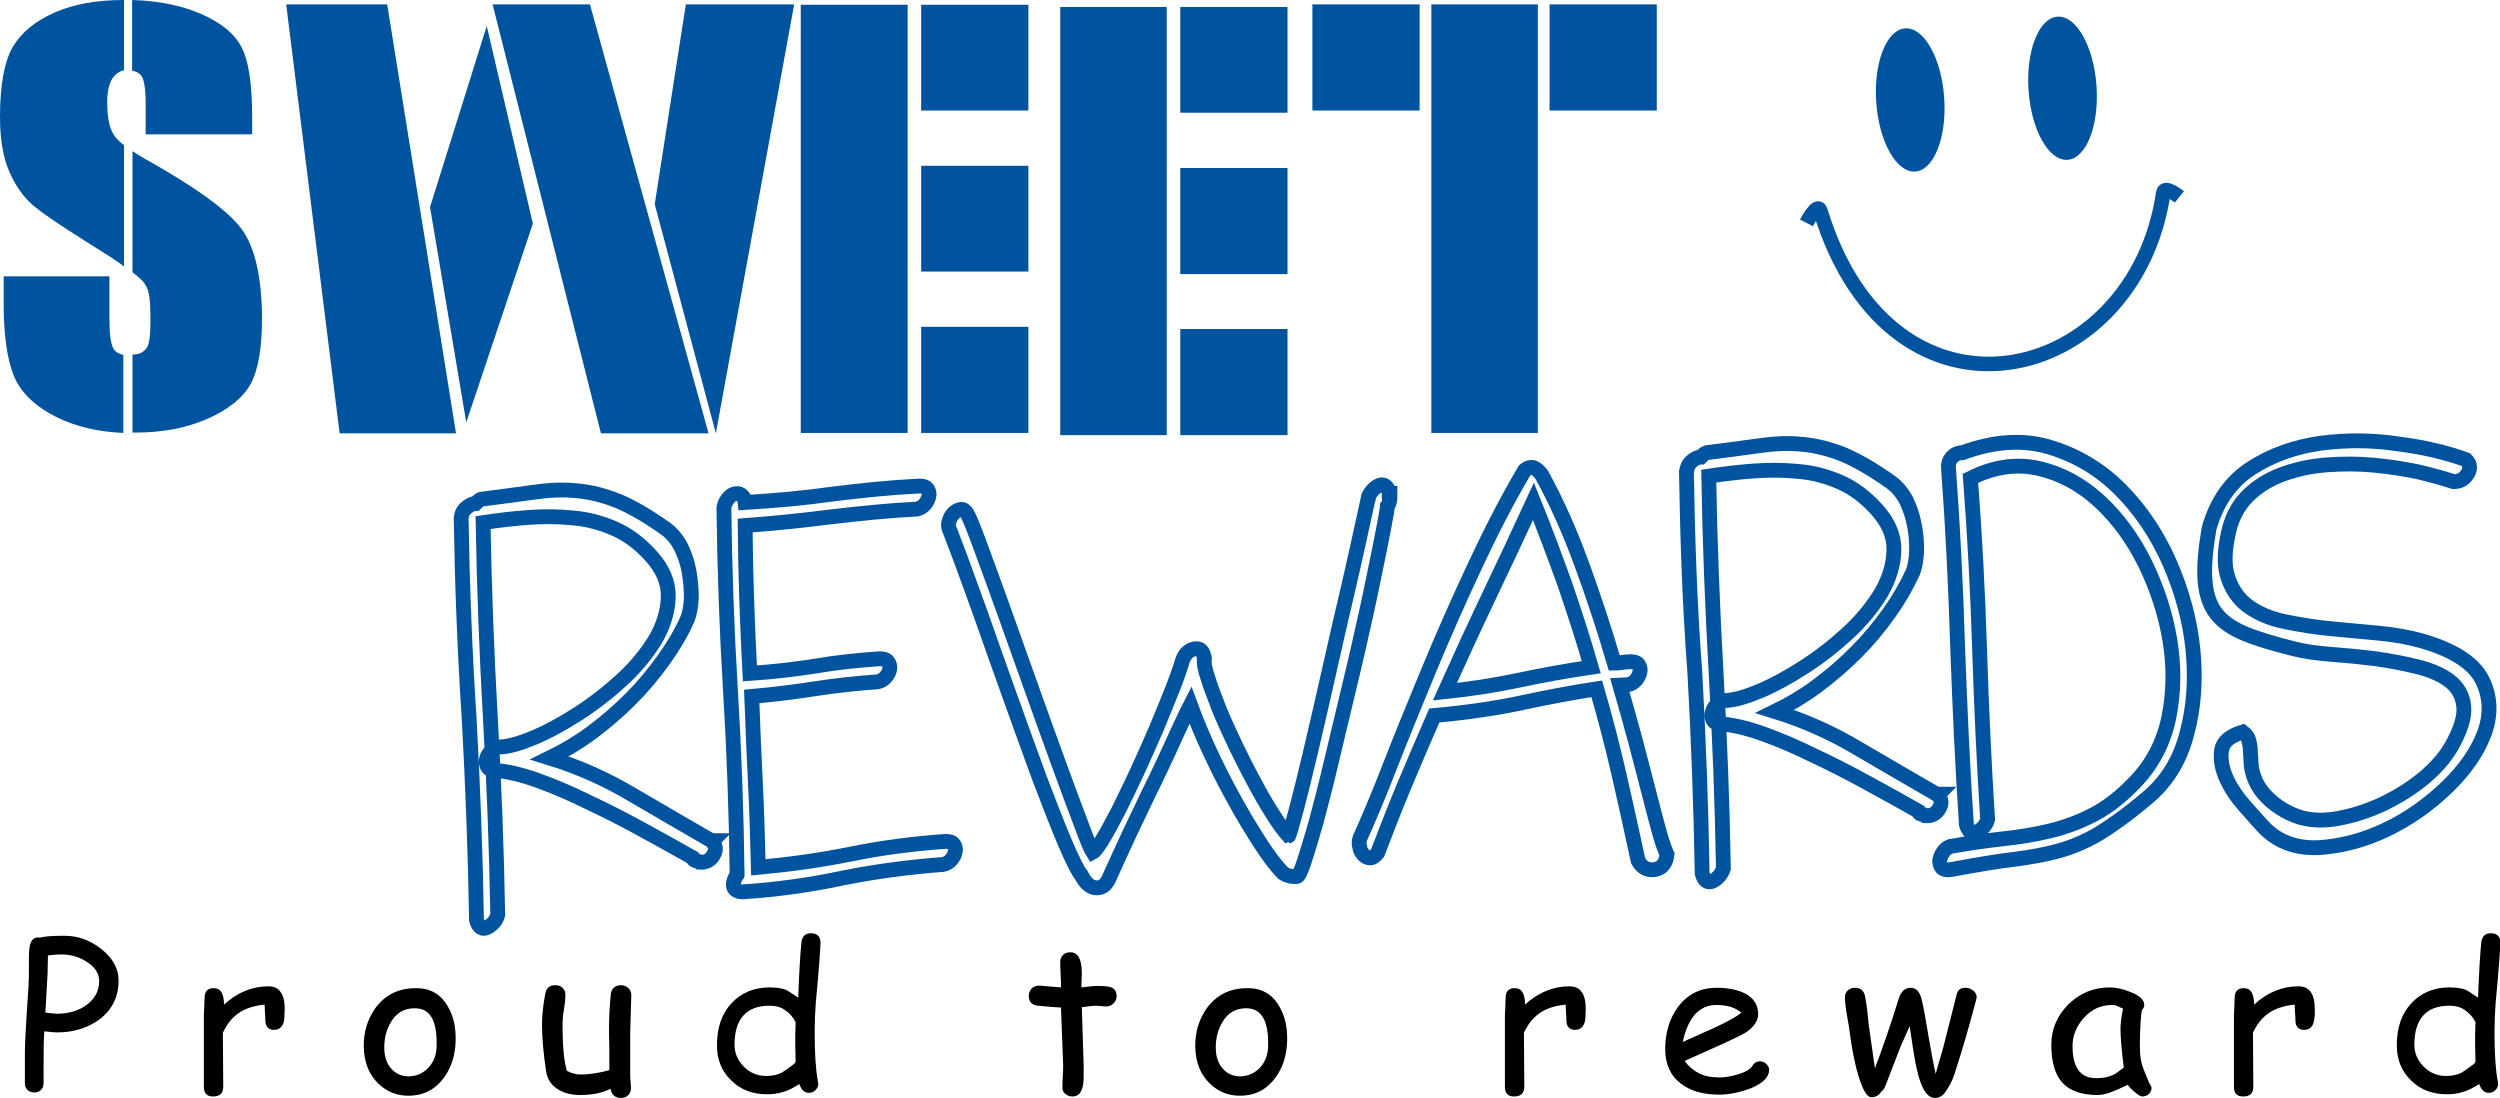
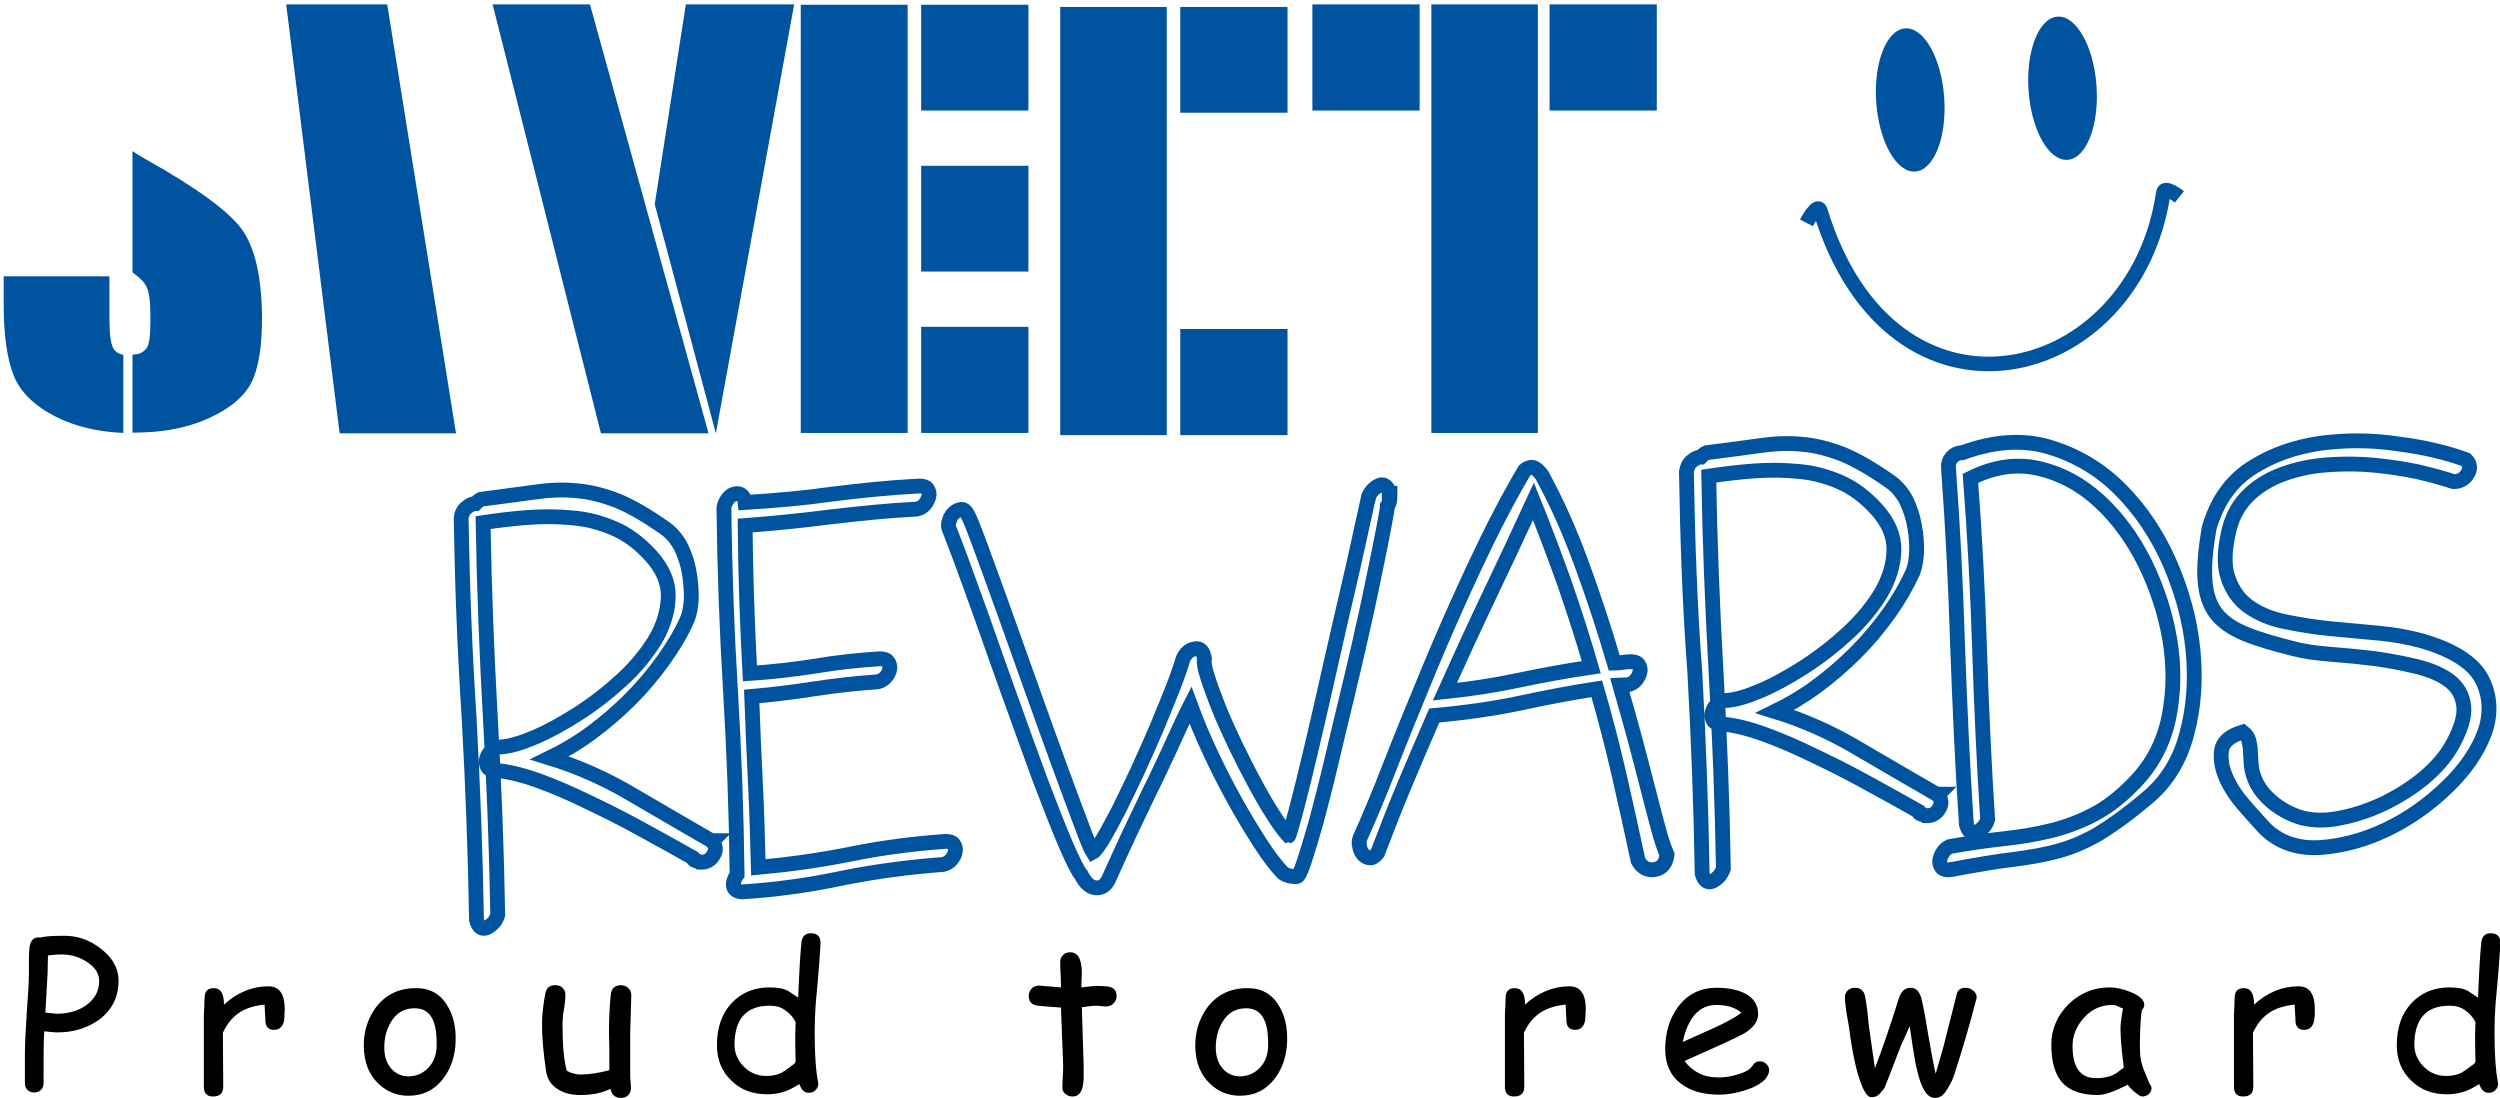
<svg xmlns="http://www.w3.org/2000/svg" version="1.1" id="Layer_1" x="0px" y="0px" width="683.1px" height="300px" viewBox="0 0 683.1 300" style="enable-background:new 0 0 683.1 300;" xml:space="preserve">
  <style type="text/css">
	.st0{fill:none;stroke:#00539F;stroke-width:3.98;}
	.st1{fill:#00539F;}
	.st2{fill:none;stroke:#00539F;stroke-width:4.05;}
	.st3{fill-rule:evenodd;clip-rule:evenodd;fill:#00539F;}
</style>
  <g>
    <path class="st0" d="M493.6,60.9c0,0,3-5.8,3.8-3.3c19.6,64.2,86,48.1,93.7-4.9c0.3-2.2,4.4,1.1,4.4,1.1" />
    <ellipse transform="matrix(0.998 -7.029651e-02 7.029651e-02 0.998 -0.626 36.742)" class="st1" cx="521.7" cy="27.3" rx="9.3" ry="19.6" />
    <ellipse transform="matrix(0.998 -7.025428e-02 7.025428e-02 0.998 -0.299 39.633)" class="st1" cx="563.3" cy="24.1" rx="9.3" ry="19.6" />
    <g>
      <path class="st2" d="M126,141.6c0.1-1.2,0.6-2.2,1.5-2.9c0.8-0.7,1.6-1.1,2.4-1.1c0.6-0.6,1.1-1,1.6-1.2    c5.4-0.7,10.1-1.3,14.3-1.9c4.1-0.6,8-0.8,11.8-0.4c3.7,0.3,7.5,1.3,11.3,2.8c3.8,1.6,8.1,4.1,12.9,7.5c1.8,1.3,3.2,3,4.3,5.1    c1,2.1,1.8,4.4,2.2,6.8c0.4,2.4,0.6,4.7,0.6,7c-0.1,2.2-0.4,4.1-1,5.7c-1.6,3.7-3.8,7.4-6.5,11.2c-2.7,3.8-5.7,7.4-9.1,10.8    c-3.4,3.4-7,6.5-10.8,9.3c-3.8,2.8-7.6,5-11.3,6.8c7.8,2.4,15.5,5.8,23,10.3c7.6,4.4,14.5,8.5,20.8,12.1c0.1,0,0.3,0,0.4,0.1    c0.1,0.1,0.3,0.1,0.4,0.1l-0.2,0.2c1,1.2,1.2,2.4,0.3,3.8c-0.8,1.4-2.1,2-3.7,1.9c-0.3-0.3-0.7-0.4-1.1-0.4    c-0.4-0.1-0.7-0.4-0.9-0.9c-4.2-2.4-8.8-4.9-13.7-7.6c-4.9-2.7-9.8-5.2-14.7-7.5c-4.9-2.4-9.5-4.4-14-6c-4.5-1.6-8.4-2.5-11.7-2.7    c-1.1-0.1-1.7-0.5-2-1.2c-0.3-0.7-0.3-1.4-0.1-2.1c0.2-0.8,0.7-1.4,1.3-2.1c0.7-0.6,1.5-1,2.4-1c2.4-0.1,5.5-1,9.3-2.6    c3.8-1.6,7.8-3.8,12-6.5c4.2-2.7,8.2-5.8,12-9.3c3.8-3.5,6.8-7.2,9.1-11c2.2-3.8,3.4-7.7,3.5-11.6c0.1-3.9-1.5-7.7-4.8-11.3    c-3-3.3-6.3-5.8-10-7.4c-3.7-1.6-7.5-2.6-11.5-2.9c-4-0.4-8-0.4-12.1-0.1c-4.1,0.3-8.2,0.8-12.2,1.4c0.3,18,1,35.8,2,53.6    c1,17.7,1.7,35.6,2,53.6c-0.4,1.5-1.4,2.6-2.8,3.4c-1.4,0.7-2.4,0.1-3-2c-0.3-18.4-1-36.7-2-54.9C127,178.1,126.3,159.9,126,141.6    z" />
      <path class="st2" d="M202.8,243.7c-1.5-0.1-2.3-0.7-2.4-1.7c-0.1-1,0.3-2,1-3v-0.2c-0.2-16.8-0.8-33.4-1.8-50    c-1-16.5-1.6-33.2-1.8-50c0.1-0.9,0.5-1.7,1-2.4c0.5-0.7,1.1-1.2,1.8-1.4c0.7-0.2,1.3-0.2,1.9,0.2c0.6,0.4,1,1.1,1.1,2.1    c8.1-0.5,16.1-1.2,23.9-2.3c7.9-1,15.8-1.8,23.7-2.2c1,0,1.8,0.2,2.2,0.8c0.4,0.6,0.6,1.3,0.4,2c-0.2,0.8-0.5,1.5-1.1,2.2    c-0.6,0.7-1.3,1.1-2.2,1.3c-7.8,0.4-15.6,1.2-23.3,2.1c-7.8,1-15.6,1.8-23.6,2.4c0.1,13.5,0.6,27,1.3,40.4    c6.1-0.4,12.1-1.1,17.9-2c5.8-1,11.6-1.6,17.6-2c1,0,1.8,0.2,2.2,0.8c0.5,0.6,0.6,1.3,0.5,2c-0.1,0.8-0.5,1.5-1.1,2.2    c-0.6,0.7-1.3,1.1-2.2,1.3c-5.7,0.4-11.4,1-17.2,1.9c-5.8,0.9-11.5,1.6-17.2,2.1c0.3,7.9,0.6,15.8,1,23.5    c0.4,7.7,0.6,15.5,0.8,23.2c8.7-0.8,17.2-2,25.6-3.7c8.4-1.7,16.9-2.8,25.6-3.4c1,0,1.8,0.2,2.2,0.8c0.4,0.6,0.6,1.3,0.4,2    c-0.1,0.8-0.5,1.5-1.1,2.2c-0.6,0.7-1.3,1.1-2.2,1.3c-9.3,0.7-18.4,1.9-27.4,3.7C221.4,241.8,212.2,243.1,202.8,243.7z" />
      <path class="st2" d="M259.6,145.1c-0.4-0.7-0.6-1.6-0.3-2.5c0.2-0.9,0.6-1.7,1.2-2.3c0.6-0.6,1.3-1,2-1.1c0.7-0.1,1.3,0.3,1.8,1.2    c0.6,1,1.8,4,3.6,8.9c1.8,4.9,3.9,10.6,6.3,17.3c2.4,6.7,4.9,13.8,7.6,21.3c2.7,7.5,5.2,14.6,7.6,21.1c2.4,6.5,4.4,12,6.1,16.4    c1.6,4.4,2.7,6.9,3.1,7.5c0.4-0.2,1.3-1.3,2.6-3.4c1.3-2.1,2.7-4.8,4.4-8c1.6-3.3,3.4-6.9,5.2-10.8c1.8-3.9,3.5-7.8,5.2-11.7    c1.6-3.9,3.1-7.5,4.4-10.8c1.3-3.3,2.2-6,2.8-8c0.7-1.7,1.8-2.7,3.3-2.9c1.4-0.3,2.3,0.6,2.6,2.7c-0.2,1.1,0.1,2.8,0.9,5.1    c0.7,2.4,1.8,5.1,3,8.3c1.3,3.2,2.8,6.5,4.5,10.1c1.7,3.5,3.4,6.9,5.2,10.2c1.7,3.2,3.4,6.2,5.1,8.8c1.6,2.6,3.1,4.6,4.3,5.9    c0.1,0,0.8-2.3,2-6.8c1.2-4.5,2.6-10.2,4.2-17c1.6-6.8,3.3-14.2,5.1-22.2c1.8-8,3.5-15.4,5.1-22.2c1.6-6.8,3.3-14.7,5.3-23.8    c0.1-0.2,0.2-0.3,0.1-0.3c-0.1-0.1,0-0.3,0.1-0.6c0.6-1.2,1.5-2.2,2.7-2.8c1.2-0.6,2.2-0.1,2.9,1.7v0.4l0.2,0c0,0.2,0,0.2-0.1,0.2    c-0.1,0-0.1,0.1-0.1,0.2c0,0.2,0,0.2,0.1,0.2c0.1,0,0.1,0.1,0.1,0.2c0,1.2-0.2,2.1-0.7,2.7c0,0.4-0.3,2.3-0.9,5.4    c-0.6,3.2-1.4,7.2-2.4,12c-1,4.8-2.1,10.3-3.5,16.3c-1.3,6-2.8,12.2-4.3,18.5c-1.5,6.3-3,12.4-4.4,18.4c-1.4,6-2.8,11.2-4,15.8    c-1.3,4.5-2.4,8.2-3.3,10.9c-0.9,2.7-1.6,4-2,3.9c-1.5,0.1-2.8-0.3-3.8-1c-1.8-1.9-3.9-4.6-6.2-8.2c-2.3-3.6-4.7-7.5-7.1-11.9    c-2.4-4.3-4.6-8.7-6.7-13.2c-2.1-4.5-3.8-8.7-5.2-12.5c-0.1,0.2-0.8,1.4-1.9,3.8c-1.1,2.4-2.5,5.3-4,8.7    c-1.6,3.4-3.3,7.1-5.3,11.1c-1.9,4-3.7,7.7-5.3,11.1c-1.6,3.4-3.4,7.4-5.5,12c-0.8,2.1-1.9,3.2-3.6,3.2c-1.7,0-3.1-1.2-4.3-3.6    c-0.7-0.7-2.2-3.6-4.3-8.5c-2.1-4.9-4.4-10.9-7-17.7c-2.5-6.9-5.2-14.2-8-22.1c-2.8-7.8-5.4-15.1-7.7-21.7    c-2.4-6.7-4.4-12.2-6.1-16.8C260.6,147.8,259.7,145.4,259.6,145.1z" />
      <path class="st2" d="M371.6,229c2.2-4.9,5-11.4,8.2-19.7c3.2-8.2,6.8-17,10.7-26.4c3.9-9.4,8.1-18.9,12.6-28.5    c4.5-9.6,9-18.3,13.5-25.9c1-0.8,1.9-1,2.7-0.6c0.8,0.4,1.4,1.1,2,1.9c3.9,7.1,7.5,15.1,10.8,24.1c3.3,9,6.3,18.1,9,27.3    c0.7,0,1.5-0.1,2.2-0.2c0.7-0.1,1.5-0.2,2.2-0.2c1,0,1.8,0.2,2.2,0.8c0.4,0.6,0.6,1.3,0.4,2c-0.2,0.8-0.5,1.5-1.1,2.2    c-0.6,0.7-1.3,1.1-2.2,1.3l-2.2,0.1c1.5,5.2,2.9,10.2,4.2,15c1.3,4.8,2.4,9.3,3.5,13.4c1,4.1,2,7.6,2.8,10.7    c0.8,3,1.6,5.4,2.4,7.2c-0.3,2.4-1.4,3.8-3.4,4.1c-1.9,0.3-3.4-0.5-4.5-2.4c-1.7-7.9-3.4-15.7-5.2-23.5    c-1.8-7.8-3.8-15.6-6.1-23.5c-6.6,1-13.4,2.3-20.4,3.8c-7,1.5-15,2.7-24,3.5c-2.7,6.2-5.4,12.5-8,18.7c-2.6,6.2-5.1,12.6-7.5,18.9    c-0.7,0.9-1.5,1.4-2.1,1.3c-0.7,0-1.3-0.4-1.8-0.9c-0.5-0.6-0.9-1.3-1-2.2C371.3,230.6,371.3,229.8,371.6,229z M419,137    c-4,8.7-8.1,17.4-12.2,26c-4.1,8.6-8.1,17.3-12,26c6.7-0.7,13.4-1.7,20-3.1c6.6-1.4,13.2-2.6,20-3.6c-2.2-7.7-4.7-15.3-7.3-22.9    C424.8,151.9,422,144.4,419,137z" />
      <path class="st2" d="M460.8,128.9c0.2-1.2,0.6-2.2,1.5-2.9c0.8-0.7,1.6-1.1,2.4-1.1c0.6-0.6,1.1-1,1.6-1.2    c5.4-0.7,10.1-1.3,14.3-1.9c4.1-0.6,8-0.8,11.8-0.4c3.7,0.3,7.5,1.3,11.3,2.8c3.8,1.6,8.1,4.1,12.9,7.5c1.8,1.3,3.2,3,4.3,5.1    c1,2.1,1.8,4.4,2.2,6.8c0.5,2.4,0.6,4.7,0.6,7c-0.1,2.2-0.4,4.1-1,5.7c-1.7,3.7-3.8,7.4-6.5,11.2c-2.7,3.8-5.7,7.4-9.1,10.8    c-3.4,3.4-7,6.5-10.8,9.3c-3.8,2.8-7.6,5-11.3,6.8c7.8,2.4,15.5,5.8,23,10.3c7.6,4.4,14.5,8.5,20.8,12.1c0.2,0,0.3,0,0.5,0.1    c0.1,0.1,0.3,0.1,0.4,0.1l-0.2,0.2c1,1.2,1.2,2.4,0.3,3.8c-0.8,1.4-2.1,2-3.7,1.9c-0.3-0.3-0.7-0.4-1.1-0.4    c-0.4-0.1-0.8-0.4-0.9-0.9c-4.2-2.4-8.8-4.9-13.7-7.6c-4.9-2.7-9.8-5.2-14.7-7.5c-4.9-2.4-9.5-4.4-14-6c-4.5-1.6-8.4-2.5-11.7-2.7    c-1-0.1-1.7-0.5-2-1.2c-0.3-0.7-0.3-1.4-0.1-2.1c0.2-0.8,0.7-1.4,1.3-2.1c0.7-0.6,1.5-1,2.4-1c2.4-0.1,5.5-1,9.3-2.6    c3.8-1.6,7.8-3.8,12-6.5c4.2-2.7,8.2-5.8,12-9.3c3.8-3.5,6.8-7.2,9.1-11c2.2-3.8,3.4-7.7,3.5-11.6c0.1-3.9-1.5-7.7-4.8-11.3    c-3-3.3-6.3-5.8-10-7.4c-3.7-1.6-7.5-2.6-11.5-2.9c-4-0.4-8-0.4-12.1-0.1c-4.1,0.3-8.2,0.8-12.2,1.4c0.3,18,1,35.8,2,53.6    c1,17.7,1.7,35.6,2,53.6c-0.5,1.5-1.4,2.6-2.8,3.4c-1.4,0.7-2.4,0.1-3-2c-0.3-18.4-1-36.7-2-54.9    C461.7,165.4,461.1,147.2,460.8,128.9z" />
      <path class="st2" d="M532.4,127.8c-0.1-1,0.2-2,0.9-2.8c0.7-0.8,1.7-1.3,2.9-1.3c8.7-3.2,16.7-3.7,23.9-1.5    c7.3,2.2,13.7,6,19.2,11.5c5.5,5.5,10,12.1,13.5,20c3.4,7.8,5.6,15.8,6.4,23.8c0.8,8.1,0.3,15.8-1.7,23.1    c-1.9,7.3-5.6,13.2-11,17.6c-5.2,4.4-9.7,7.6-13.2,9.7c-3.6,2.1-7.2,3.6-10.8,4.6c-3.6,1-7.6,1.7-12.1,2.3    c-4.5,0.5-10.3,1.5-17.3,2.8c-1.2,0.2-2,0-2.5-0.5c-0.4-0.5-0.6-1.1-0.6-1.9c0.1-0.8,0.4-1.5,0.9-2.3c0.5-0.8,1.2-1.3,1.9-1.6    c5.1-0.9,9.9-1.6,14.5-2.1c4.6-0.5,8.9-1.2,13-2.2c4.1-1,8.1-2.5,11.9-4.5c3.8-2,7.6-5,11.3-8.9c4.6-4.8,7.7-10.7,9.1-17.5    c1.4-6.9,1.5-13.9,0.3-21.2c-1.2-7.2-3.5-14.2-6.8-21c-3.4-6.8-7.5-12.4-12.5-17c-4.9-4.5-10.4-7.5-16.5-8.9    c-6.1-1.4-12.3-0.5-18.7,2.7c1.2,15.5,2,31.1,2.5,46.6s1.2,31,2.2,46.6c-0.4,1.5-1.4,2.6-2.8,3.4c-1.4,0.7-2.4,0.1-3-2    c-1.1-16.3-1.8-32.5-2.4-48.7C534.4,160.3,533.6,144.1,532.4,127.8z" />
      <path class="st2" d="M673.8,125.6c1.2,1.2,1.3,2.5,0.4,3.9c-0.9,1.5-2.2,2.1-3.8,2.1c-2.7-0.9-6-1.8-9.8-2.7    c-3.8-0.8-7.8-1.4-12-1.8c-4.2-0.4-8.4-0.4-12.6-0.1c-4.2,0.3-8.1,1.1-11.8,2.4c-3.7,1.3-6.8,3.1-9.5,5.6    c-2.7,2.5-4.6,5.7-5.6,9.7c-1.3,5.4-1.5,9.8-0.3,13.2c1.1,3.3,3,6,5.7,7.9c2.7,1.9,6,3.3,10,4.1c4,0.8,8.1,1.5,12.5,1.9    c4.3,0.4,8.6,0.8,12.9,1.2c4.3,0.4,8.2,1.1,11.8,2.1c8.7,2.5,14.2,6.1,16.5,10.6c2.3,4.6,2.5,9.4,0.7,14.5    c-1.9,5.1-5.3,10.1-10.3,14.9c-5,4.8-10.5,8.7-16.6,11.6c-6.1,2.9-12.2,4.5-18.3,4.9c-6.1,0.3-11.2-1.5-15-5.4    c-1.3-1.4-3.1-3.4-5.3-5.9c-2.2-2.5-3.9-5-5.1-7.7c-1.2-2.7-1.6-5.1-1.3-7.5c0.3-2.3,2.2-4,5.8-5.1c0.9,0.7,1.5,1.5,1.7,2.4    c0.2,0.9,0.4,1.9,0.4,2.9c0.1,1,0.1,2.2,0.2,3.5c0.1,1.3,0.4,2.6,1,4.1c1,2.5,2.8,4.7,5.3,6.7c2.5,1.9,5.1,3.2,7.7,3.9    c3.3,0.8,6.9,0.8,10.9-0.1c4-0.8,7.9-2.2,11.7-4c3.8-1.9,7.3-4.1,10.6-6.8c3.2-2.7,5.7-5.5,7.5-8.6c2.5-4.4,3.7-8.1,3.4-11    c-0.3-2.9-1.6-5.2-3.8-6.9c-2.2-1.7-5.2-3-8.8-3.9c-3.6-0.9-7.4-1.6-11.4-2.2c-4-0.5-8.1-0.9-12.1-1.2c-4-0.3-7.6-0.8-10.6-1.6    c-5.2-1.3-9.6-2.6-13-4c-3.4-1.4-6.1-3.2-7.9-5.5c-1.8-2.3-2.8-5.3-3.1-9c-0.3-3.7,0.1-8.4,1.1-14.3c2.1-7.4,6-12.9,11.6-16.5    c5.6-3.6,11.9-5.8,18.9-6.8c7-0.9,14-0.9,21.2,0.2C662.4,122.2,668.6,123.7,673.8,125.6z" />
    </g>
    <g>
      <polygon class="st1" points="105.8,1.2 78.2,1.2 92.8,118.4 124.6,118.4   " />
-       <polygon class="st1" points="145.6,61.1 133,7.1 117.5,56.6 127.4,115.4   " />
      <polygon class="st1" points="161.2,1.2 134.6,1.2 164.2,118.4 193.6,118.4   " />
      <polygon class="st1" points="217,1.2 187.4,1.2 178.9,55.8 195.6,118.4   " />
      <polygon class="st3" points="358.6,1.2 387.9,1.2 387.9,30.2 358.6,30.2 358.6,1.2   " />
      <polygon class="st3" points="391.1,1.2 420.2,1.2 420.2,118.3 391.1,118.3 391.1,1.2   " />
      <polygon class="st3" points="423.4,1.2 452.7,1.2 452.7,30.2 423.4,30.2 423.4,1.2   " />
      <polygon class="st3" points="251.7,1.3 281,1.3 281,30.2 251.7,30.2 251.7,1.3   " />
      <polygon class="st3" points="251.7,45.3 281,45.3 281,74.2 251.7,74.2 251.7,45.3   " />
      <polygon class="st3" points="251.7,89.3 281,89.3 281,118.3 251.7,118.3 251.7,89.3   " />
      <polygon class="st3" points="218.8,1.3 248,1.3 248,118.3 218.8,118.3 218.8,1.3   " />
-       <path class="st1" d="M66.1,13.1c-1.9-3.8-5.6-6.9-11.4-9.4C49.5,1.5,43.3,0.2,36.1,0v19.3c1.1,0.2,2,0.7,2.6,1.5    c0.7,1.1,1.1,3.6,1.1,7.5v8.4h29.1v-4.5C68.9,23.2,68,16.8,66.1,13.1z" />
      <path class="st1" d="M31.1,95.4c-0.8-1.2-1.2-3.9-1.2-8.2V75.5H1v7.4c0,8.5,0.9,15,2.7,19.6c1.8,4.6,5.7,8.4,11.6,11.4    c5.2,2.6,11.3,4.1,18.4,4.4V97C32.5,96.7,31.6,96.2,31.1,95.4z" />
-       <path class="st1" d="M30.9,36.5c-1.1-1.9-1.6-4.8-1.6-8.6c0-2.9,0.5-5.1,1.5-6.6c0.8-1.1,1.8-1.8,3.1-2.1V0    c-7.4,0-13.7,1.1-18.9,3.4C9.7,5.7,5.9,8.8,3.5,12.8C1.2,16.8,0,23.2,0,31.9c0,6,0.8,11,2.5,14.9c1.7,3.9,3.8,6.9,6.3,9.1    c2.5,2.2,7.7,5.7,15.5,10.6c4,2.5,7.2,4.5,9.6,6.3V39.7C32.4,38.5,31.4,37.5,30.9,36.5z" />
      <path class="st1" d="M66.1,62.7c-3.6-5-12.4-11.4-26.3-19.2c-1.4-0.8-2.6-1.5-3.6-2.2v33.1c1.2,0.9,2.1,1.7,2.7,2.3    c1.9,2.1,2.2,4.4,2.2,11.1c0,3-0.2,6.4-1.1,7.4c-1.1,1.3-2,1.6-3.8,1.7v21.3c0.2,0,0.4,0,0.7,0c7.6,0,14.3-1.3,20.1-3.9    c5.7-2.6,9.6-5.8,11.6-9.6c2-3.8,3-9.8,3-17.9C71.5,75.7,69.7,67.7,66.1,62.7z" />
      <polygon class="st3" points="322.5,1.9 351.8,1.9 351.8,30.8 322.5,30.8 322.5,1.9   " />
-       <polygon class="st3" points="322.5,45.9 351.8,45.9 351.8,74.9 322.5,74.9 322.5,45.9   " />
      <polygon class="st3" points="322.5,89.9 351.8,89.9 351.8,118.9 322.5,118.9 322.5,89.9   " />
      <polygon class="st3" points="289.7,1.9 318.8,1.9 318.8,118.9 289.7,118.9 289.7,1.9   " />
    </g>
    <g>
      <path d="M15.6,282.1c-0.5,0-1.7-0.1-3.5-0.3c-0.2,2.7-0.2,7.4-0.2,14.2c0,0.7-0.2,1.3-0.7,1.8c-0.5,0.5-1.1,0.7-1.8,0.7    c-0.8,0-1.4-0.2-1.9-0.7c-0.5-0.5-0.7-1.1-0.7-1.8V288c0-2.6,0.2-6.3,0.5-11.1c0.4-5.2,0.6-8.9,0.6-11.1v-3.7    c0-1.8,0.1-3.1,0.3-3.9c0.4-1.6,1.4-2.3,2.8-2c0.6-0.2,1.5-0.3,2.6-0.4c1.1-0.1,2.5-0.1,4.1-0.1c3.5,0,6.7,1.1,9.7,3.4    c3.3,2.5,5,5.4,5,8.9c0,4.4-1.8,8-5.3,10.6C23.9,280.9,20.1,282.1,15.6,282.1z M17,260.8c-0.8,0-1.6,0-2.2,0.1    c-0.7,0-1.2,0.1-1.7,0.2l-0.1,4.9l-0.6,10.7l3.1,0.3c3.2,0,5.9-0.8,8-2.3c2.4-1.7,3.6-3.9,3.6-6.7c0-2-1.1-3.7-3.4-5.2    C21.7,261.5,19.4,260.8,17,260.8z" />
      <path d="M77.7,278c-0.1,2.2-1.1,3.4-2.8,3.4c-1.6,0-2.4-0.9-2.4-2.7c0-0.3,0-1-0.1-1.9l-0.1-2.3c-3,0.3-5.4,1.1-7.2,2.4    c-1.7,1.2-3.1,2.9-4.2,5.3l0.1,14.7c0,1.8-0.9,2.7-2.8,2.7c-1.7,0-2.5-0.9-2.5-2.7v-18.8c0-0.6,0-1.5,0.1-2.7    c0-1.2,0.1-2.1,0.1-2.7c0-1.8,0.8-2.7,2.5-2.7c1.9,0,2.8,1.5,2.8,4.5c3.6-3.3,7.7-5,12.1-5c1.5,0,2.7,0.5,3.4,1.6    c0.8,1.1,1.1,2.7,1.1,4.9C77.7,277.1,77.7,277.7,77.7,278z" />
      <path d="M111.6,299.4c-3.2,0-5.9-1.1-8.2-3.3c-2.6-2.5-3.9-5.8-4-10c-0.1-4,1-7.6,3.2-10.7c2.7-3.6,6.3-5.4,11.1-5.4    c3.8,0,6.7,1.6,8.6,4.9c1.6,2.6,2.3,5.8,2.2,9.5c-0.1,4-1.2,7.4-3.3,10.2C118.8,297.8,115.6,299.4,111.6,299.4z M113.3,275.5    c-2.8,0-5,1.2-6.5,3.8c-1.2,2-1.8,4.3-1.8,6.9c0,2.6,0.7,4.6,2.2,6.1c1.2,1.2,2.7,1.8,4.4,1.8c2,0,3.7-0.7,5.1-2    c1.6-1.5,2.5-3.5,2.6-6.1C119.5,278.9,117.6,275.5,113.3,275.5z" />
      <path d="M172.2,282.2c0,1.3,0,3.2,0,5.8c0,2.6,0,4.5,0,5.8c0,0.4,0,1,0.1,1.8c0.1,0.8,0.1,1.4,0.1,1.8c0,0.8-0.3,1.4-0.8,1.9    c-0.5,0.5-1.2,0.7-2,0.7c-1.5,0-2.4-0.8-2.8-2.5c-2.4,1.2-5.1,1.7-8.2,1.7c-2.5,0-4.5-0.5-6.2-1.6c-1.8-1.1-2.9-2.8-3.2-5    c-0.7-4.7-1.1-9-1.1-12.7c0-2.5,0.3-5.2,0.9-8.4c0.3-1.6,1.2-2.3,2.7-2.3c0.8,0,1.5,0.2,2,0.7c0.5,0.5,0.8,1.1,0.8,1.9    c0,0.8-0.1,2.1-0.4,3.9c-0.3,1.8-0.4,3.2-0.4,4.1c0,3,0.1,5.5,0.3,7.7c0.2,2.1,0.5,3.8,0.9,5.1c0.6,0.3,1.2,0.6,1.8,0.7    c0.6,0.2,1.2,0.3,1.8,0.3c2.5,0,5.2-0.4,8-1.2l0-5.4l-0.1-5.2c0-3.9,0.2-7.2,0.5-10.1c0.2-1.6,1.1-2.5,2.8-2.5    c0.8,0,1.5,0.3,2,0.8c0.5,0.5,0.8,1.1,0.8,1.9L172.2,282.2z" />
      <path d="M222.9,274.1c-0.2,2.6-0.3,5.3-0.3,7.9c0,6,0.3,10.5,0.9,13.5c0,0.3,0.1,0.5,0.1,0.6c0,0.7-0.3,1.3-0.8,1.8    c-0.5,0.5-1.1,0.7-1.8,0.7c-1.2,0-2-0.8-2.6-2.4c-1.4,0.9-2.8,1.7-4.2,2.1c-1.5,0.5-3,0.7-4.6,0.7c-3.9,0-7.2-1.2-9.7-3.7    c-2.7-2.5-4-5.8-4-9.7c0-4.8,1.3-8.6,4-11.5c2.7-2.9,6.2-4.3,10.4-4.3c2.2,0,3.9,0.3,5.1,1l2.7,1.8c0.3-7.5,0.6-12.6,0.9-15.2    c0.2-1.6,1.1-2.4,2.6-2.4c1.7,0,2.6,0.9,2.6,2.6C224.1,260.2,223.7,265.7,222.9,274.1z M210.3,274.8c-3.2,0-5.6,0.9-7.2,2.7    c-1.6,1.8-2.4,4.5-2.4,8c0,2.3,0.9,4.3,2.6,6c1.7,1.7,3.8,2.5,6.1,2.5c1.6,0,2.9-0.3,4-0.8c0.6-0.3,1.7-1.1,3.2-2.2    c0.3-0.2,0.6-0.5,0.8-0.8l-0.1-4.6l0-3.1l0.1-3.2c-0.7-1.4-1.7-2.5-2.9-3.3C213.4,275.2,212,274.8,210.3,274.8z" />
      <path d="M302.3,275c-0.4,0-0.9,0-1.4-0.1c-0.5,0-1-0.1-1.4-0.1c-0.4,0-1.7,0.1-3.9,0.4l0.5,15.9l0,1.2l0,1.4    c0.1,3.9-0.9,5.9-3,5.9c-0.8,0-1.4-0.2-2-0.7c-0.6-0.5-0.8-1-0.8-1.7c0-0.7,0-1.7,0.1-3.1c0.1-1.4,0.1-2.4,0.1-3.1l-0.6-15.7    c-1.4-0.1-3.5-0.2-6.3-0.5c-1.7-0.2-2.5-1.1-2.5-2.7c0-0.8,0.3-1.4,0.8-2c0.5-0.5,1.2-0.8,2-0.8l6,0.5c0-0.9,0-2.1-0.1-3.7    c-0.1-1.5-0.1-2.6-0.1-3.3c0-0.8,0.3-1.4,0.8-1.9c0.5-0.5,1.2-0.7,2-0.7c1.7,0,2.7,1.3,3,3.9c0.1,0.7,0.1,1.5,0.1,2.4l-0.1,1.6    l0,1.7c2.3-0.3,3.7-0.4,4-0.4c2,0,3.3,0.1,3.9,0.3c1.2,0.4,1.7,1.2,1.7,2.5c0,0.8-0.3,1.4-0.8,1.9    C303.8,274.7,303.1,275,302.3,275z" />
      <path d="M338.8,299.4c-3.2,0-5.9-1.1-8.2-3.3c-2.6-2.5-3.9-5.8-4-10c-0.1-4,1-7.6,3.2-10.7c2.7-3.6,6.3-5.4,11.1-5.4    c3.8,0,6.7,1.6,8.6,4.9c1.6,2.6,2.3,5.8,2.2,9.5c-0.1,4-1.2,7.4-3.3,10.2C346,297.8,342.8,299.4,338.8,299.4z M340.5,275.5    c-2.8,0-5,1.2-6.5,3.8c-1.2,2-1.8,4.3-1.8,6.9c0,2.6,0.7,4.6,2.2,6.1c1.2,1.2,2.7,1.8,4.4,1.8c2,0,3.7-0.7,5.1-2    c1.6-1.5,2.5-3.5,2.6-6.1C346.7,278.9,344.7,275.5,340.5,275.5z" />
      <path d="M433.2,278c-0.1,2.2-1.1,3.4-2.8,3.4c-1.6,0-2.4-0.9-2.4-2.7c0-0.3,0-1-0.1-1.9l-0.1-2.3c-3,0.3-5.4,1.1-7.2,2.4    c-1.7,1.2-3.1,2.9-4.2,5.3l0.1,14.7c0,1.8-0.9,2.7-2.8,2.7c-1.7,0-2.5-0.9-2.5-2.7v-18.8c0-0.6,0-1.5,0.1-2.7    c0-1.2,0.1-2.1,0.1-2.7c0-1.8,0.8-2.7,2.5-2.7c1.9,0,2.8,1.5,2.8,4.5c3.6-3.3,7.7-5,12.1-5c1.5,0,2.7,0.5,3.4,1.6    c0.8,1.1,1.1,2.7,1.1,4.9C433.2,277.1,433.2,277.7,433.2,278z" />
      <path d="M469.7,299.1c-4.3,0-7.8-1-10.4-3c-2.9-2.2-4.3-5.4-4.3-9.4c0-4.6,1.2-8.5,3.6-11.7c2.6-3.4,6.1-5.1,10.4-5.1    c3.1,0,5.7,0.5,7.7,1.5c2.4,1.2,3.7,3.1,3.7,5.7c0,1.8-1.1,3.4-3.2,4.9c-0.9,0.6-3,1.6-6,3l-10.9,4.9c1.1,1.5,2.4,2.6,4,3.4    c1.6,0.8,3.4,1.1,5.5,1.1c1.3,0,2.8-0.2,4.6-0.7c2.2-0.6,3.7-1.4,4.3-2.3c0.6-1,1.3-1.4,2.1-1.4c0.7,0,1.3,0.2,1.8,0.7    c0.5,0.5,0.8,1,0.8,1.6c0,2-1.7,3.7-5.1,5.1C475.3,298.5,472.5,299.1,469.7,299.1z M469,274.6c-2.3,0-4.2,0.8-5.8,2.5    c-1.5,1.7-2.7,4.2-3.4,7.6l8.7-3.9c3.4-1.6,5.9-2.9,7.3-4.1C474.2,275.3,471.9,274.6,469,274.6z" />
      <path d="M539.8,273.8c-1.5,5.8-3.4,12.4-5.8,19.8c-0.5,1.6-1.4,3.3-2.6,5c-0.7,0.9-1.6,1.4-2.7,1.4c-2.1,0-3.7-2.5-4.8-7.3    c-0.4-1.5-0.8-3.6-1.2-6.3l-0.9-6l-2.3,5.1l-4.3,11.1c-0.2,0.7-0.6,1.2-1.1,1.6c-0.6,1-1.5,1.6-2.7,1.6c-1.4,0.1-2.8-2.6-4.2-8    c-0.7-2.8-1.4-6.5-2-11.3l-0.7-4c-0.2-1.6-0.4-3-0.4-4c0-0.8,0.3-1.4,0.8-1.9c0.6-0.5,1.2-0.7,2-0.7c1.4,0,2.3,0.7,2.7,2.2    c0.2,1.1,0.4,2.4,0.6,3.9l0.4,3.9l1.7,12c2.1-5.5,4.3-11.9,6.5-19c0.6-2,1.7-3,3.3-3c1.5,0,2.5,1.1,3,3.3c0.5,2.1,1.1,5.3,1.8,9.7    c0.8,4.5,1.4,8,2,10.5l2.1-7.3l3.7-14.6c0.3-1.1,1.1-1.6,2.4-1.6c0.8,0,1.5,0.3,2.1,0.8c0.6,0.5,0.9,1.1,0.9,1.8    C540.1,272.7,540,273.1,539.8,273.8z" />
      <path d="M585.3,299.6c-0.4,0-1-0.4-2-1.2c-0.9-0.7-1.5-1.4-1.9-2c-1.8,0.9-3.4,1.6-4.8,2.1c-1.4,0.5-2.5,0.7-3.5,0.7    c-4.4,0-7.7-1.2-9.7-3.5c-1.9-2.2-2.9-5.6-2.9-10.2c0-4.3,1.6-8,4.7-11.1c3.2-3.1,6.9-4.6,11.3-4.6c1.6,0,3.5,0.4,5.5,1.2    c2.6,1,3.9,2.2,3.9,3.6c0,0.5-0.2,0.9-0.6,1.3c-0.2,0.7-0.3,1.8-0.4,3.4c-0.1,1.6-0.2,3.5-0.2,6c0,2.2,0.1,4,0.5,5.3    c0.2,0.8,0.8,2.4,1.8,4.7c0.1,0.3,0.3,0.8,0.7,1.4l0.2,0.5c0,0.7-0.3,1.3-0.8,1.8C586.6,299.4,586,299.6,585.3,299.6z M579.4,281    c0-0.8,0.1-1.6,0.2-2.5c0.1-0.9,0.3-1.9,0.5-2.9c-0.7-0.3-1.3-0.6-1.8-0.8c-0.5-0.2-0.9-0.2-1.2-0.2c-2.9,0-5.5,1.1-7.6,3.4    c-2.1,2.3-3.2,4.9-3.2,7.8c0,2.9,0.5,5.1,1.6,6.6c1.1,1.5,2.7,2.2,4.9,2.2c1.8,0,3.4-0.3,4.6-0.9c0.7-0.3,1.6-1,2.9-2    C579.7,286.9,579.4,283.3,579.4,281z" />
      <path d="M632.4,278c-0.1,2.2-1.1,3.4-2.8,3.4c-1.6,0-2.4-0.9-2.4-2.7c0-0.3,0-1-0.1-1.9l-0.1-2.3c-3,0.3-5.4,1.1-7.2,2.4    c-1.7,1.2-3.1,2.9-4.2,5.3l0.1,14.7c0,1.8-0.9,2.7-2.8,2.7c-1.7,0-2.5-0.9-2.5-2.7v-18.8c0-0.6,0-1.5,0.1-2.7    c0-1.2,0.1-2.1,0.1-2.7c0-1.8,0.8-2.7,2.5-2.7c1.9,0,2.8,1.5,2.8,4.5c3.6-3.3,7.7-5,12.1-5c1.5,0,2.7,0.5,3.4,1.6    c0.8,1.1,1.1,2.7,1.1,4.9C632.5,277.1,632.5,277.7,632.4,278z" />
      <path d="M681.9,274.1c-0.2,2.6-0.3,5.3-0.3,7.9c0,6,0.3,10.5,0.9,13.5c0,0.3,0.1,0.5,0.1,0.6c0,0.7-0.3,1.3-0.8,1.8    c-0.5,0.5-1.1,0.7-1.8,0.7c-1.2,0-2-0.8-2.6-2.4c-1.4,0.9-2.8,1.7-4.2,2.1c-1.5,0.5-3,0.7-4.6,0.7c-3.9,0-7.2-1.2-9.7-3.7    c-2.7-2.5-4-5.8-4-9.7c0-4.8,1.3-8.6,4-11.5c2.7-2.9,6.2-4.3,10.4-4.3c2.2,0,3.9,0.3,5.1,1l2.7,1.8c0.3-7.5,0.6-12.6,0.9-15.2    c0.2-1.6,1.1-2.4,2.6-2.4c1.7,0,2.6,0.9,2.6,2.6C683.1,260.2,682.7,265.7,681.9,274.1z M669.3,274.8c-3.2,0-5.6,0.9-7.2,2.7    c-1.6,1.8-2.4,4.5-2.4,8c0,2.3,0.9,4.3,2.6,6c1.7,1.7,3.8,2.5,6.1,2.5c1.6,0,2.9-0.3,4-0.8c0.6-0.3,1.7-1.1,3.2-2.2    c0.3-0.2,0.6-0.5,0.8-0.8l-0.1-4.6l0-3.1l0.1-3.2c-0.7-1.4-1.7-2.5-2.9-3.3C672.4,275.2,671,274.8,669.3,274.8z" />
    </g>
  </g>
  <g>
</g>
  <g>
</g>
  <g>
</g>
  <g>
</g>
  <g>
</g>
  <g>
</g>
  <g>
</g>
  <g>
</g>
  <g>
</g>
  <g>
</g>
  <g>
</g>
  <g>
</g>
  <g>
</g>
  <g>
</g>
  <g>
</g>
</svg>